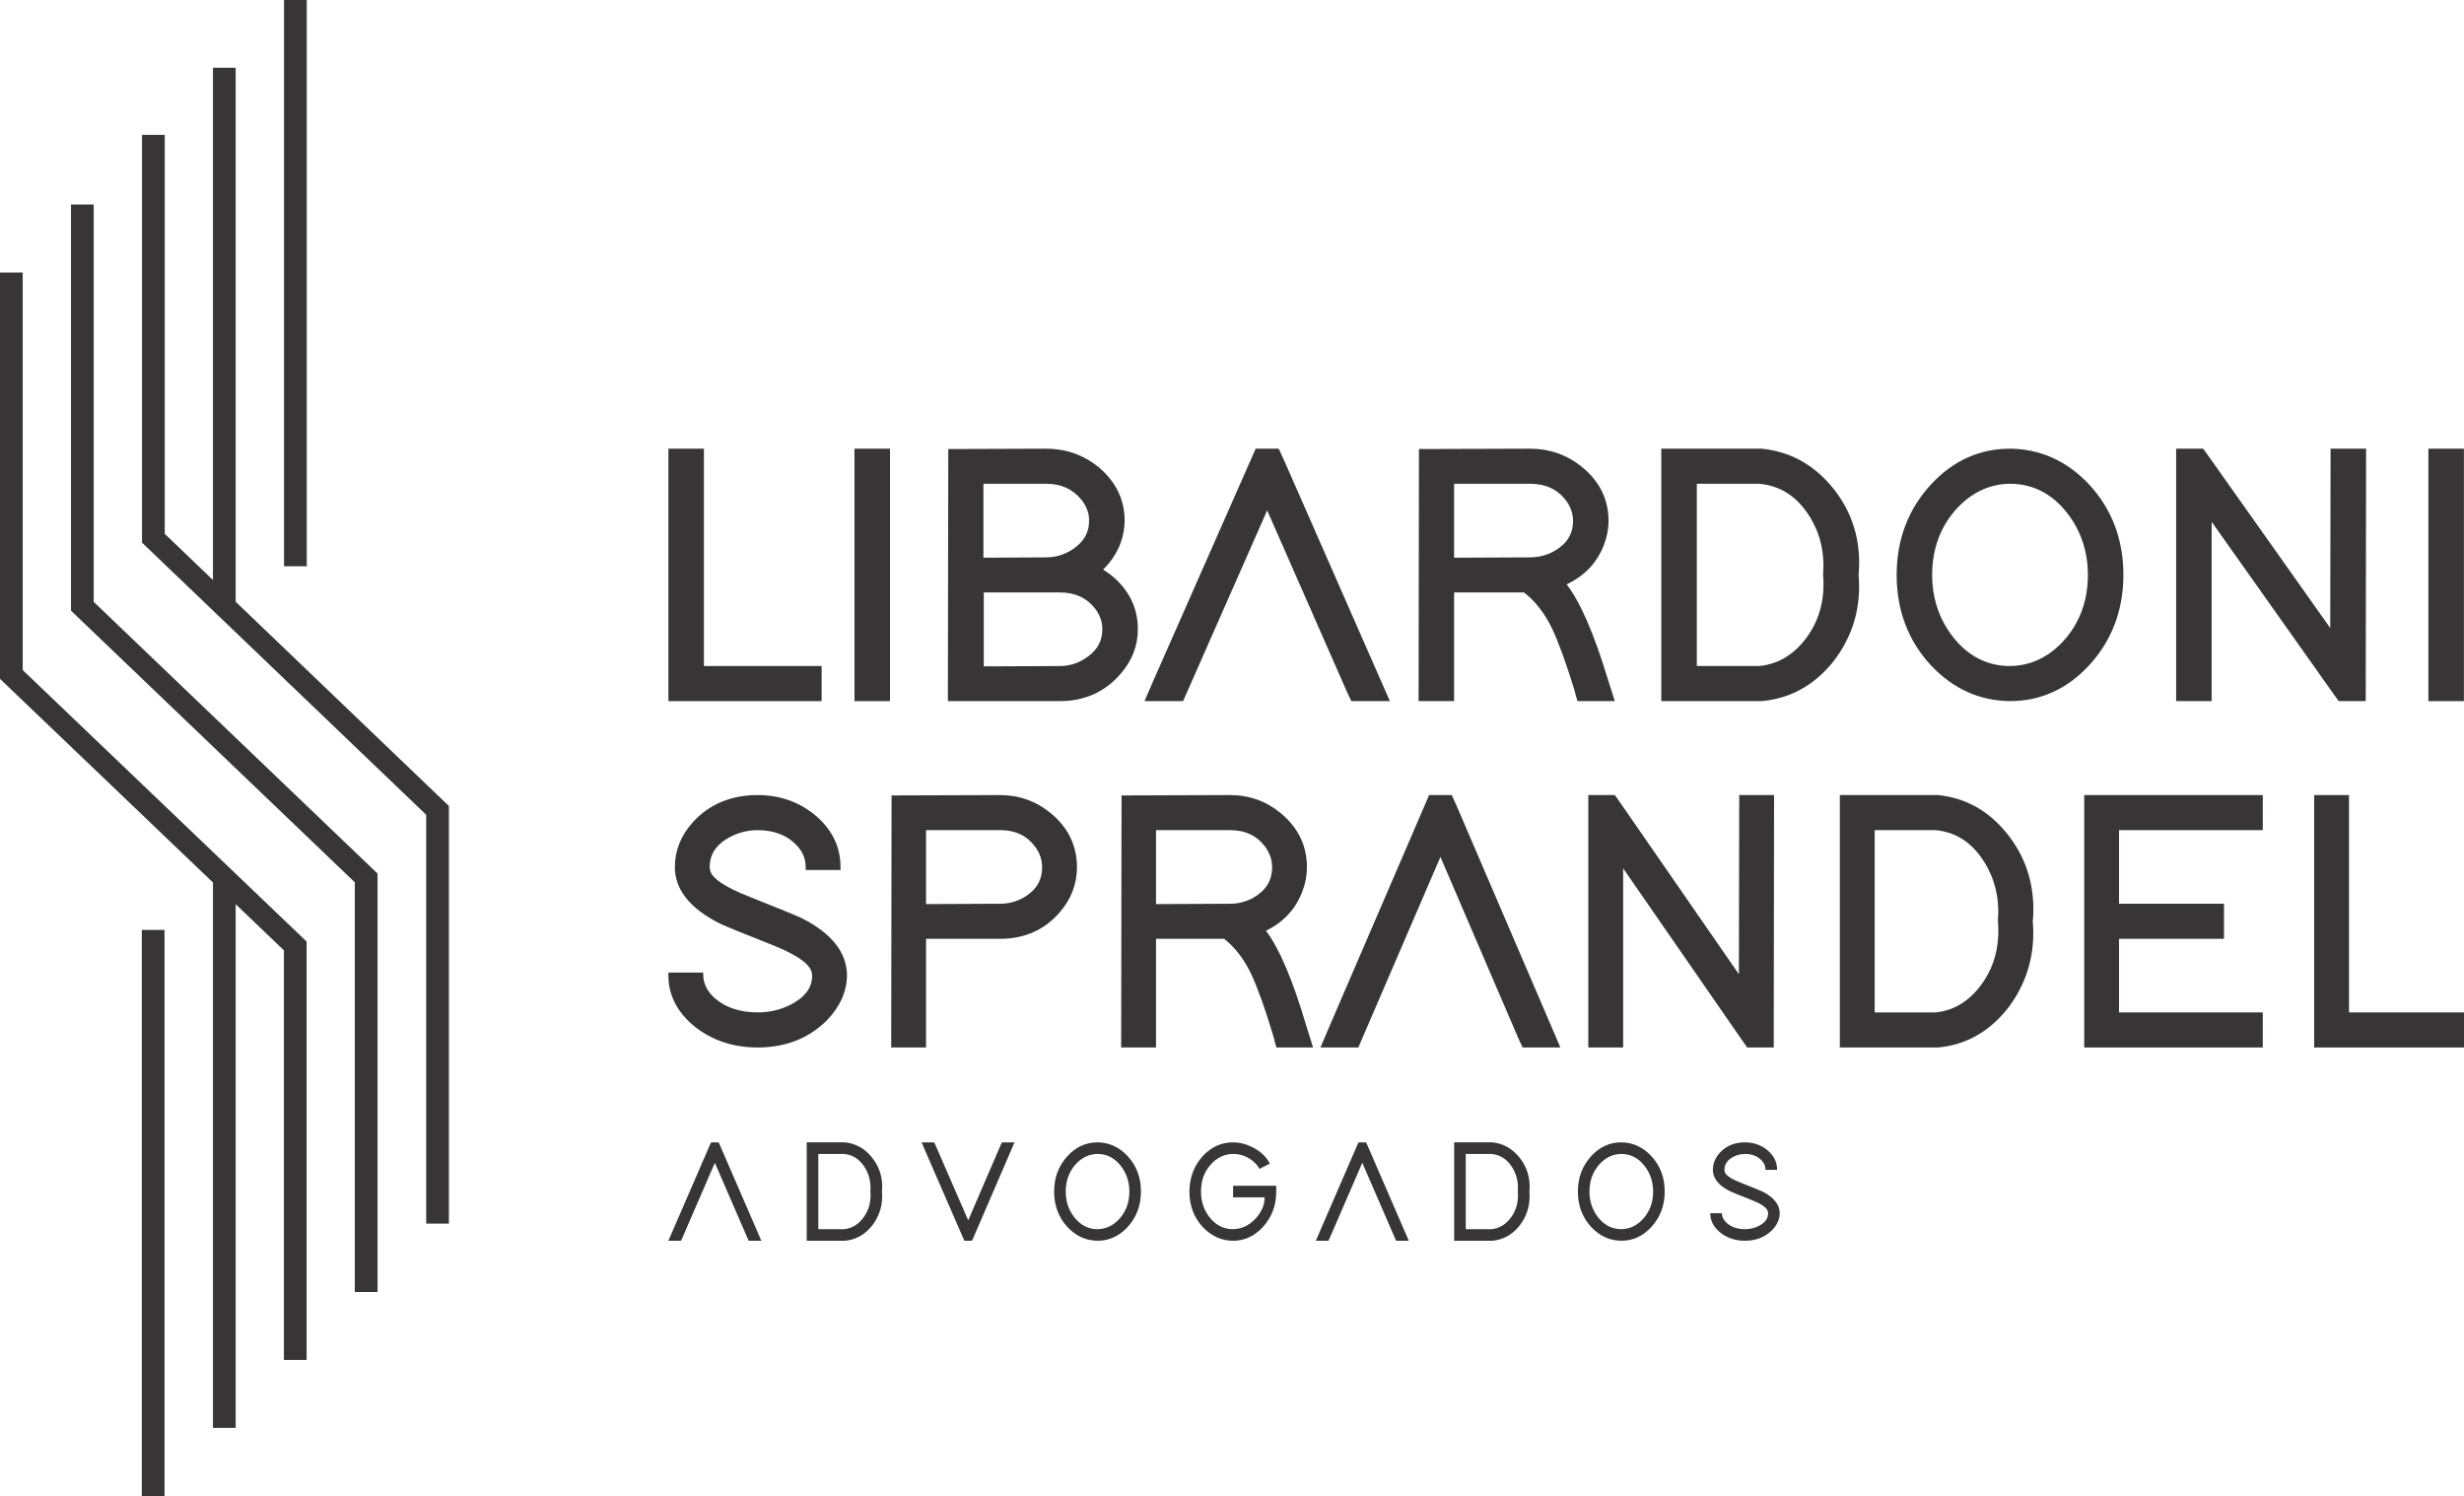
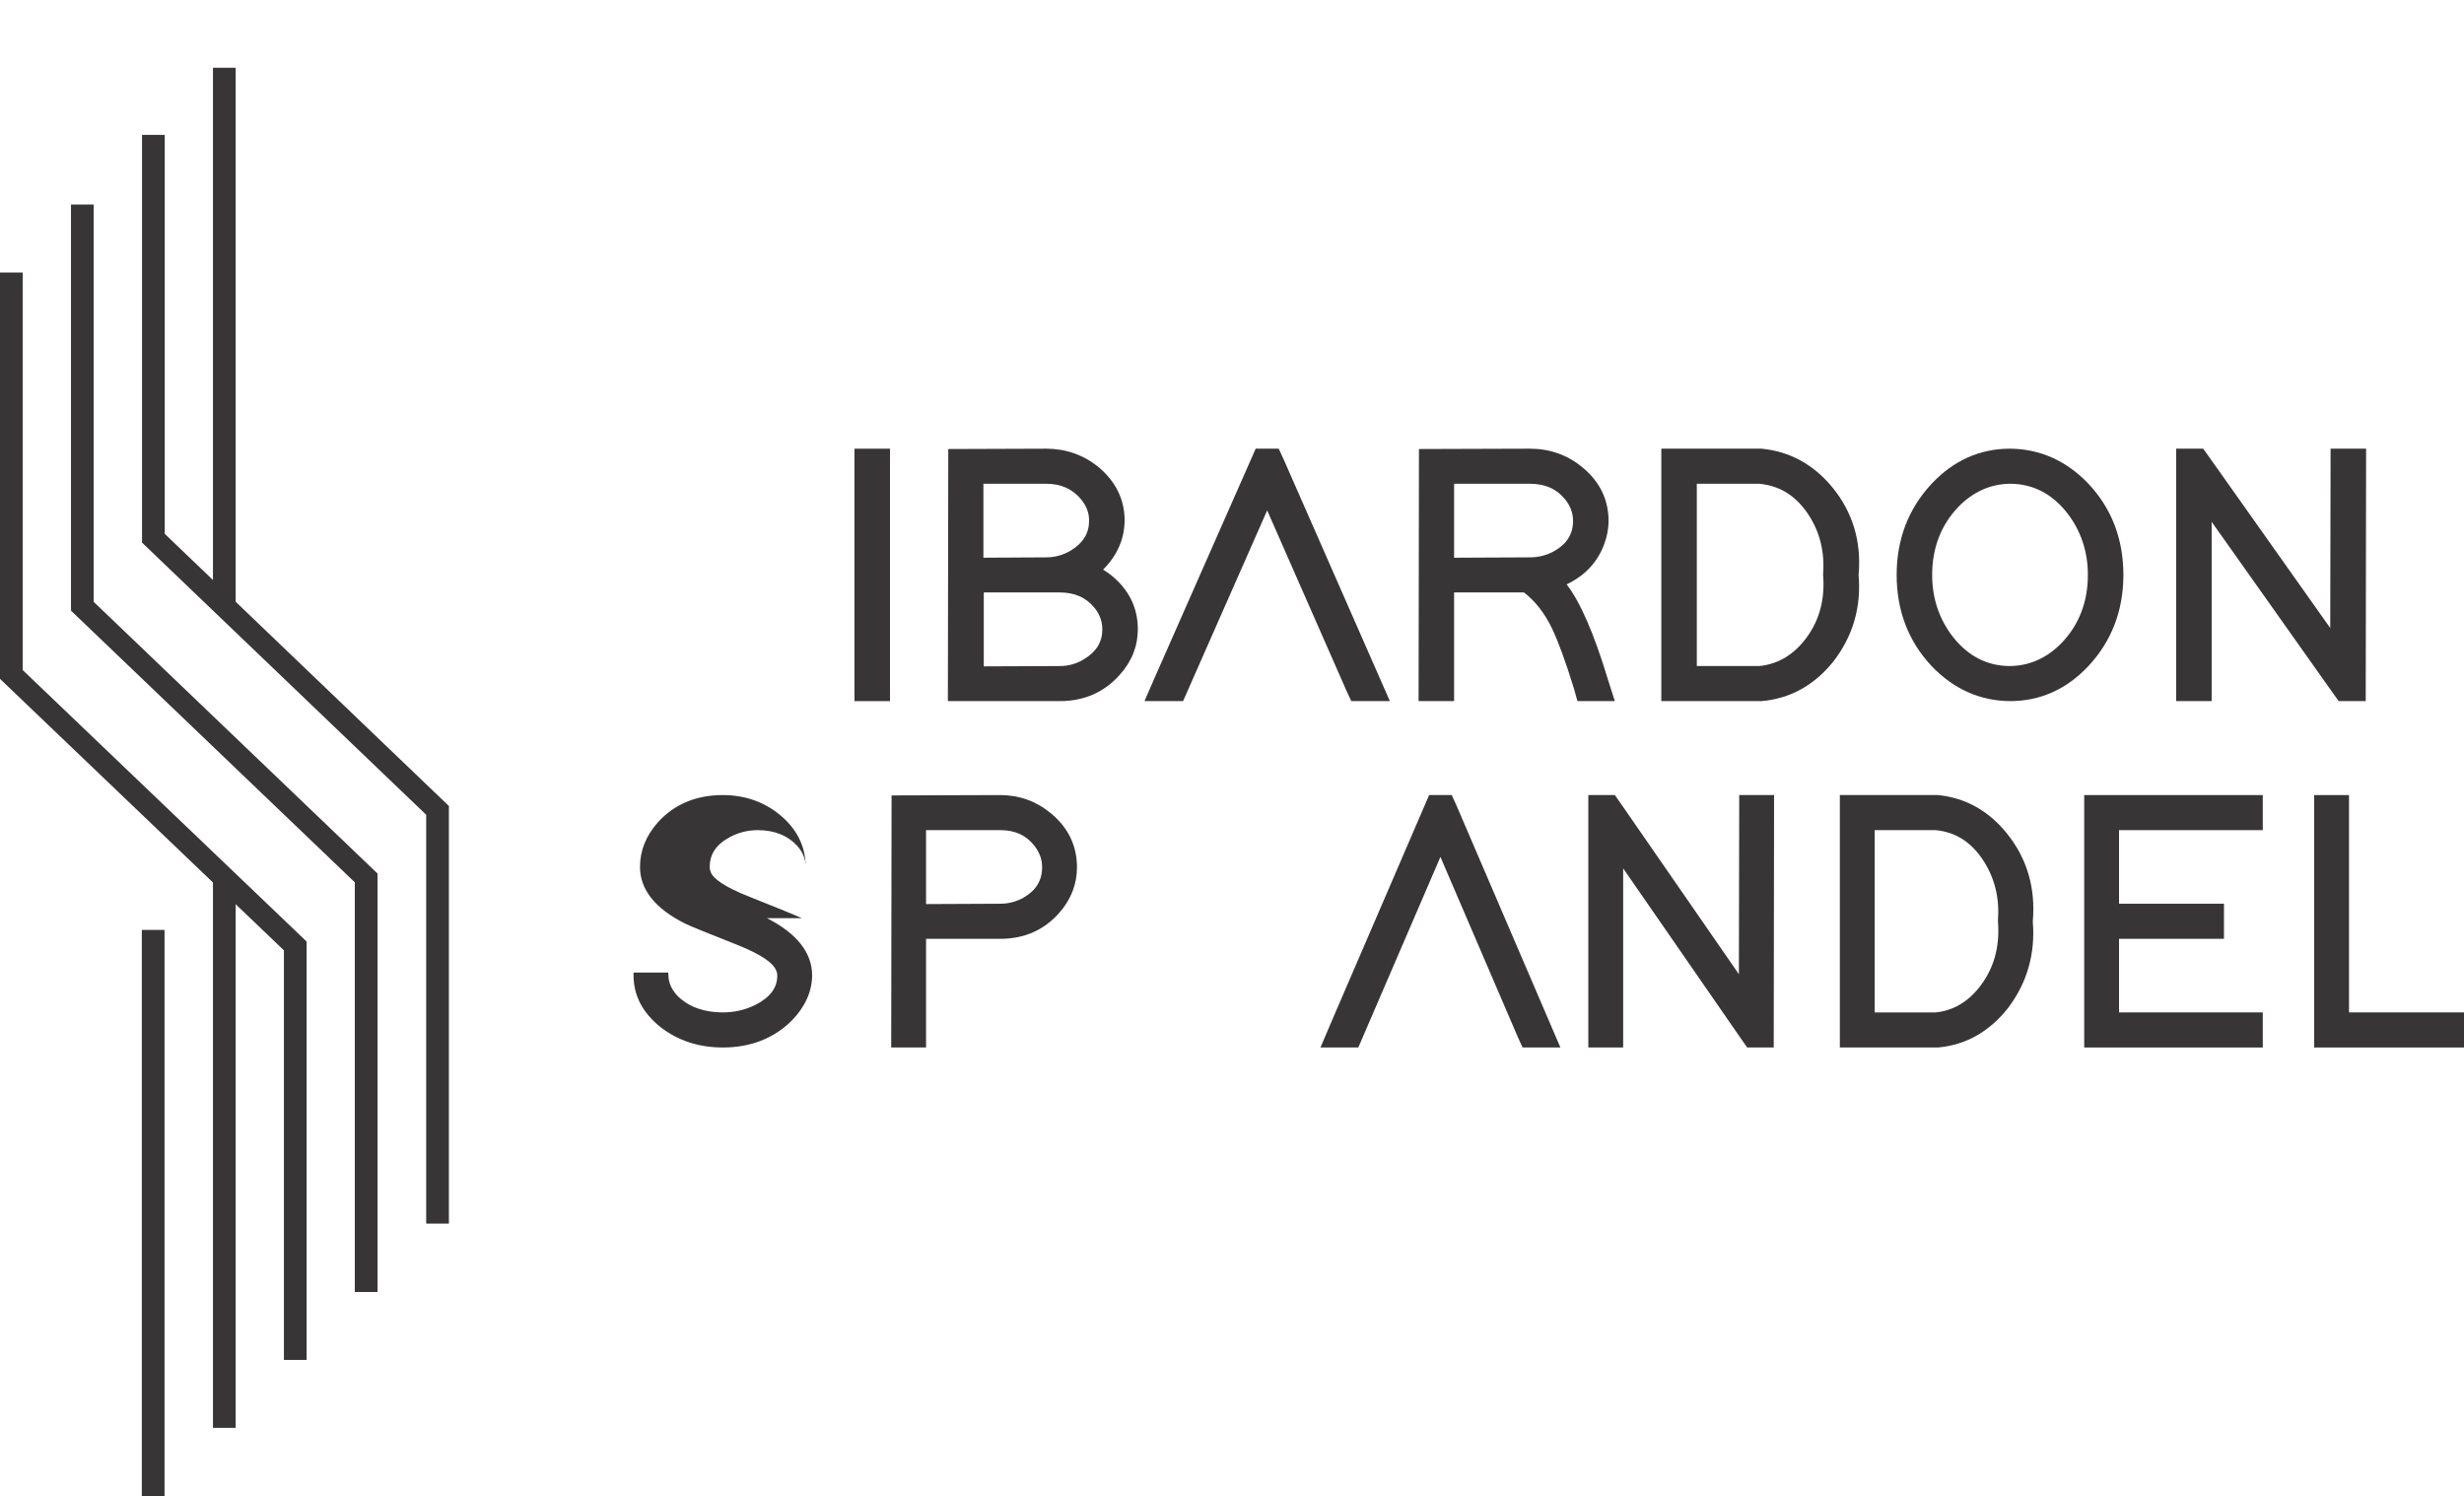
<svg xmlns="http://www.w3.org/2000/svg" xml:space="preserve" width="33mm" height="20.04mm" version="1.1" style="shape-rendering:geometricPrecision; text-rendering:geometricPrecision; image-rendering:optimizeQuality; fill-rule:evenodd; clip-rule:evenodd" viewBox="0 0 3300 2004">
  <defs>
    <style type="text/css">
   
    .fil1 {fill:#373535;fill-rule:nonzero}
    .fil0 {fill:#373535;fill-rule:nonzero}
   
  </style>
  </defs>
  <g id="Camada_x0020_1">
    <g id="_105553314499264">
      <g>
        <path class="fil0" d="M1370.83 1202.28c-9.62,5.45 -20.11,8.2 -31.2,8.2l-99.38 0.46 0 -99.06 99.38 0c20.01,0 35.18,7.1 46.29,21.68 6.59,8.72 9.77,17.93 9.77,28.11 0,17.68 -8.15,30.96 -24.86,40.61zm36.33 -113.15c-19.56,-16.08 -42.3,-24.2 -67.53,-24.2l-145.56 0.48 -0.49 337.61 46.67 0 0 -145.56 99.38 0c32.2,0 58.81,-11.75 79.09,-34.88 15.7,-17.82 23.65,-38.32 23.65,-60.91 0,-28.96 -11.84,-53.37 -35.21,-72.54z" />
-         <path class="fil0" d="M1073.75 1229.77c-7.78,-3.6 -30.98,-13.1 -69.04,-28.25 -36.99,-14.36 -48.82,-25.34 -52.14,-31.81 -1.37,-3 -2.06,-5.87 -2.06,-8.52 0,-17.29 8.91,-30.4 27.2,-40.07 11.54,-6.14 24.01,-9.23 37.07,-9.23 22.44,0 40.37,7.24 53.25,21.43 7.42,8.37 10.99,17.47 10.99,27.87l0 4.07 46.67 0 0 -4.07c0,-28.02 -12.17,-51.95 -36.2,-71.12 -21.17,-16.7 -46.3,-25.14 -74.71,-25.14 -35.69,0 -64.88,12.2 -86.78,36.28 -16.03,17.85 -24.16,38.03 -24.16,59.98 0,30.34 20.35,55.87 60.56,75.95 7.4,3.59 29.69,12.67 68.13,27.79 37.39,14.75 49.3,26.08 52.78,33.1 1.59,2.94 2.38,5.82 2.38,8.71 0,16.25 -9.49,29.04 -29.04,39.06 -13.48,6.8 -28.23,10.24 -43.87,10.24 -24.77,0 -44.9,-7.12 -59.68,-21.1 -8.61,-8.7 -12.96,-17.99 -13.25,-28.32l-0.1 -3.96 -46.55 0 0 4.08c0,26.39 12,49.51 35.75,68.74 23.41,18.26 51.62,27.54 83.83,27.54 37.19,0 68.3,-12.15 92.45,-36.18 17.66,-18.17 26.79,-38.37 27.14,-60.1 0,-30.64 -20.36,-56.51 -60.62,-76.97z" />
+         <path class="fil0" d="M1073.75 1229.77c-7.78,-3.6 -30.98,-13.1 -69.04,-28.25 -36.99,-14.36 -48.82,-25.34 -52.14,-31.81 -1.37,-3 -2.06,-5.87 -2.06,-8.52 0,-17.29 8.91,-30.4 27.2,-40.07 11.54,-6.14 24.01,-9.23 37.07,-9.23 22.44,0 40.37,7.24 53.25,21.43 7.42,8.37 10.99,17.47 10.99,27.87c0,-28.02 -12.17,-51.95 -36.2,-71.12 -21.17,-16.7 -46.3,-25.14 -74.71,-25.14 -35.69,0 -64.88,12.2 -86.78,36.28 -16.03,17.85 -24.16,38.03 -24.16,59.98 0,30.34 20.35,55.87 60.56,75.95 7.4,3.59 29.69,12.67 68.13,27.79 37.39,14.75 49.3,26.08 52.78,33.1 1.59,2.94 2.38,5.82 2.38,8.71 0,16.25 -9.49,29.04 -29.04,39.06 -13.48,6.8 -28.23,10.24 -43.87,10.24 -24.77,0 -44.9,-7.12 -59.68,-21.1 -8.61,-8.7 -12.96,-17.99 -13.25,-28.32l-0.1 -3.96 -46.55 0 0 4.08c0,26.39 12,49.51 35.75,68.74 23.41,18.26 51.62,27.54 83.83,27.54 37.19,0 68.3,-12.15 92.45,-36.18 17.66,-18.17 26.79,-38.37 27.14,-60.1 0,-30.64 -20.36,-56.51 -60.62,-76.97z" />
        <polygon class="fil0" points="2328.88,1304.89 2169.77,1074.91 2162.75,1064.92 2127.21,1064.92 2127.21,1403.01 2173.87,1403.01 2173.87,1163.09 2332.95,1393.02 2339.98,1403.01 2375.53,1403.01 2375.99,1064.92 2329.32,1064.92 " />
        <polygon class="fil0" points="1944.3,1064.92 1914,1064.92 1782.47,1370.16 1768.5,1403.01 1819.16,1403.01 1929.15,1147.74 2032.78,1388.99 2039.16,1403.01 2089.81,1403.01 1950.68,1078.95 " />
-         <path class="fil0" d="M1703.71 1161.68c0,17.67 -8.15,30.95 -24.87,40.61 -9.62,5.45 -20.13,8.2 -31.23,8.2l-99.38 0.46 0 -99.06 98.91 0c20.35,0 35.65,7.1 46.79,21.66 6.59,8.75 9.78,17.95 9.78,28.13zm-8.25 84.97c23.68,-11.54 40.11,-29.34 48.85,-52.93 4,-10.44 6.04,-21.22 6.04,-32.04 0,-29 -11.83,-53.39 -35.13,-72.52 -19.27,-16.08 -42.17,-24.26 -68.1,-24.26l-145.04 0.52 -0.52 337.6 46.67 0 0 -145.57 91.25 0c14.69,11.49 27.01,27.66 36.68,48.08 8.55,18.51 18.19,45.57 28.65,80.41l4.69 17.08 49.08 0 -9.36 -29.99c-17.88,-60.52 -35.94,-102.96 -53.76,-126.38z" />
        <polygon class="fil0" points="2791.35,1403.02 3030.5,1403.02 3030.5,1356.03 2837.99,1356.03 2837.99,1257.44 2978.54,1257.44 2978.54,1210.48 2837.99,1210.48 2837.99,1111.89 3030.5,1111.89 3030.5,1064.93 2791.35,1064.93 " />
        <path class="fil0" d="M2675.84 1234.3c2.8,34.32 -5.79,64.2 -25.55,88.79 -15.91,19.75 -35.55,30.82 -57.96,32.96l-81.58 0 0 -244.16 81.21 -0.02c27.46,2.51 48.83,16.32 65.25,42.25 14.56,23.1 20.82,49.37 18.61,78.39l0.02 1.79zm-80.23 -169.37l-131.53 -0.02 0 338.12 131.31 0 0.2 -0.03c37.24,-3.33 68.79,-21.16 93.85,-53.02 25.51,-33.66 36.63,-72.82 33.05,-115.66 3.92,-44.87 -7.71,-84.52 -34.6,-117.91 -24.64,-30.51 -55.7,-47.85 -92.28,-51.48z" />
        <polygon class="fil0" points="3146,1356.03 3146,1064.93 3099.33,1064.93 3099.33,1403.02 3300,1403.02 3300,1356.03 " />
      </g>
      <g>
-         <polygon class="fil0" points="942.75,600.97 895.2,600.97 895.2,939.07 1100.36,939.07 1100.36,892.11 942.75,892.11 " />
        <path class="fil0" d="M2796.27 770.02c0,35.93 -11.74,66.5 -34.82,90.81 -19.81,20.45 -43.2,30.98 -69.47,31.27 -30.37,0 -56.15,-13.18 -76.57,-39.18 -18.39,-23.73 -27.7,-51.65 -27.7,-82.9 0,-35.91 11.72,-66.49 34.82,-90.84 19.81,-20.42 43.18,-30.93 69.45,-31.22 30.39,0 56.15,13.18 76.57,39.18 18.39,23.73 27.72,51.63 27.72,82.88zm-104.29 -169.05c-40.39,0 -75.69,15.79 -104.91,46.91 -31.12,33.3 -46.9,74.39 -46.9,122.14 0,47.75 15.61,88.7 46.41,121.69 29.54,31.11 65.01,47.04 105.37,47.36l0.03 0c40.38,0 75.71,-15.77 104.95,-46.89 31.11,-33.32 46.89,-74.41 46.89,-122.16 0,-47.75 -15.62,-88.7 -46.42,-121.67 -29.54,-31.11 -64.99,-47.04 -105.42,-47.38z" />
        <polygon class="fil0" points="1144.4,939.08 1191.95,939.08 1191.95,600.99 1144.4,600.99 " />
        <polygon class="fil0" points="3120.86,841.2 2957.83,610.91 2950.68,600.97 2914.47,600.97 2914.47,939.07 2962.03,939.07 2962.03,698.91 3125.03,929.13 3132.17,939.07 3168.38,939.07 3168.88,600.97 3121.33,600.97 " />
        <path class="fil0" d="M2441.67 770.35c2.84,34.33 -5.95,64.2 -26.17,88.8 -16.28,19.73 -36.39,30.8 -59.39,32.94l-83.59 0 0 -244.15 83.23 -0.02c28.15,2.5 50.03,16.35 66.87,42.33 14.85,23.07 21.26,49.32 19.03,78.31l0.02 1.79zm-82.22 -169.36l-134.48 0 0 338.09 134.26 0 0.17 -0.02c38.08,-3.32 70.34,-21.11 95.97,-53 26.12,-33.64 37.51,-72.82 33.83,-115.69 4.02,-44.88 -7.89,-84.57 -35.4,-117.96 -25.24,-30.46 -56.96,-47.77 -94.35,-51.42z" />
        <path class="fil0" d="M1434.02 737.41c-10.15,6.06 -21.22,9.13 -32.9,9.13l-84.06 0.46 0 -99.06 84.06 0c19.94,0 35.33,6.97 47.08,21.28 7,8.72 10.42,17.9 10.42,28.01 0,17.07 -8.06,30.2 -24.6,40.18zm17.67 145.6c-9.79,6.03 -20.7,9.11 -32.36,9.11l-101.77 0.43 0 -99.03 101.79 0c20.24,0 35.61,6.95 47.04,21.24 6.61,8.58 9.95,18.01 9.95,28.03 0,17.09 -8.06,30.22 -24.65,40.22zm36.17 -112.81c-3.34,-2.58 -6.88,-5.01 -10.54,-7.26 18.83,-18.69 28.53,-40.73 28.87,-65.71 0,-28.3 -11.95,-52.55 -35.53,-72.1 -20.02,-16.03 -43.42,-24.15 -69.54,-24.15l-131.12 0.46 -0.52 337.63 149.87 0c32.61,0 59.64,-11.88 80.36,-35.3 16.06,-17.84 24.18,-38.34 24.18,-60.98 0,-28.96 -12.11,-53.37 -36.03,-72.59z" />
-         <polygon class="fil0" points="3252.33,939.08 3299.88,939.08 3299.88,600.99 3252.33,600.99 " />
        <path class="fil0" d="M2106.76 697.72c0,17.66 -8.36,30.94 -25.49,40.59 -9.82,5.44 -20.57,8.22 -32.01,8.22l-101.81 0.49 0 -99.08 101.32 0c20.87,0 36.58,7.12 47.99,21.7 6.73,8.71 10,17.93 10,28.08zm-8.6 85c24.23,-11.54 41.03,-29.34 49.94,-52.91 4.11,-10.48 6.2,-21.26 6.2,-32.09 0,-28.99 -12.1,-53.4 -35.96,-72.54 -19.71,-16.06 -43.11,-24.21 -69.6,-24.21l-148.35 0.47 -0.49 337.63 47.55 0 0 -145.55 93.56 0c15.02,11.49 27.67,27.69 37.56,48.11 8.74,18.48 18.61,45.54 29.32,80.4l4.78 17.04 50.04 0 -9.56 -30c-18.31,-60.49 -36.8,-102.96 -54.99,-126.35z" />
        <polygon class="fil0" points="1712.53,600.97 1681.72,600.97 1547.11,906.2 1532.8,939.07 1584.48,939.07 1697.11,683.61 1803.26,925.08 1809.77,939.07 1861.43,939.07 1719.06,615 " />
      </g>
    </g>
-     <path class="fil0" d="M914.2 1657.22l43.2 -99.79 43.22 99.79 2.13 4.65 16.85 0 -4.65 -10.85 -50.37 -116.27 -2.14 -4.65 -10.07 0 -2.13 4.65 -50.38 116.27 -4.66 10.85 16.86 0 2.14 -4.65zm174 4.65l42.63 0 0.39 0 0.39 0c14.59,-1.29 26.8,-8.14 36.62,-20.54 10.07,-13.18 14.41,-28.29 12.98,-45.34 1.55,-17.57 -2.97,-32.88 -13.56,-45.93 -9.69,-11.88 -21.7,-18.54 -36.04,-19.96l-0.39 0 -43.02 0 -7.75 0 0 7.76 0 116.26 0 7.75 7.75 0zm7.75 -15.5l0 -100.76 34.49 0c11.5,1.03 20.67,6.91 27.52,17.63 6.07,9.56 8.65,20.28 7.75,32.17l0 0.58c1.16,14.21 -2.39,26.42 -10.66,36.62 -6.71,8.27 -14.92,12.85 -24.61,13.76l-34.49 0zm143.01 -105.42l50.57 116.27 2.13 4.65 10.08 0 2.13 -4.65 50.18 -116.27 4.65 -10.85 -16.85 0 -2.13 4.65 -43.02 99.8 -43.4 -99.8 -2.14 -4.65 -16.86 0 4.66 10.85zm172.83 55.04c0,18.73 5.95,34.56 17.84,47.47 11.36,12.14 24.8,18.28 40.3,18.41 15.5,0 28.87,-6.07 40.11,-18.22 12.01,-13.04 18.02,-28.93 18.02,-47.66 0,-18.73 -5.94,-34.56 -17.82,-47.47 -11.37,-12.15 -24.81,-18.28 -40.31,-18.42 -15.5,0 -28.87,6.08 -40.11,18.22 -12.02,13.05 -18.03,28.94 -18.03,47.67zm15.51 0c0,-14.86 4.71,-27.32 14.14,-37.4 8.15,-8.53 17.64,-12.85 28.49,-12.98 12.53,0 23,5.42 31.39,16.27 7.5,9.82 11.24,21.19 11.24,34.11 0,14.85 -4.72,27.32 -14.15,37.39 -8.13,8.53 -17.63,12.86 -28.48,12.99 -12.53,0 -22.99,-5.43 -31.39,-16.28 -7.49,-9.81 -11.24,-21.18 -11.24,-34.1zm224.19 7.75l42.24 0c0,10.08 -4,19.51 -12.01,28.29 -8.79,9.43 -18.92,14.21 -30.42,14.34 -12.66,0 -23.26,-5.49 -31.79,-16.47 -7.36,-9.69 -11.04,-20.99 -11.04,-33.91 0,-14.99 4.72,-27.46 14.15,-37.4 8.14,-8.53 17.69,-12.85 28.68,-12.98 10.59,-0.13 20.02,3.49 28.29,10.85 3.1,2.97 5.49,6.01 7.17,9.1l13.95 -6.97c-4.66,-9.17 -12.47,-16.53 -23.45,-22.09 -8.52,-4.26 -17.18,-6.4 -25.96,-6.4 -15.5,0 -28.94,6.08 -40.31,18.22 -11.88,13.17 -17.89,29.06 -18.02,47.67 0,18.73 5.95,34.56 17.83,47.47 11.5,12.14 25,18.28 40.5,18.41 15.37,0 28.67,-6.07 39.92,-18.22 12.01,-13.04 18.01,-28.93 18.01,-47.66l0 -7.75 -57.74 0 0 15.5zm129.83 53.48l43.2 -99.79 43.22 99.79 2.13 4.65 16.85 0 -4.65 -10.85 -50.37 -116.27 -2.14 -4.65 -10.07 0 -2.13 4.65 -50.38 116.27 -4.66 10.85 16.86 0 2.14 -4.65zm174 4.65l42.63 0 0.39 0 0.39 0c14.59,-1.29 26.8,-8.14 36.62,-20.54 10.07,-13.18 14.41,-28.29 12.98,-45.34 1.55,-17.57 -2.97,-32.88 -13.56,-45.93 -9.69,-11.88 -21.7,-18.54 -36.04,-19.96l-0.39 0 -43.02 0 -7.75 0 0 7.76 0 116.26 0 7.75 7.75 0zm7.75 -15.5l0 -100.76 34.5 0c11.49,1.03 20.66,6.91 27.51,17.63 6.07,9.56 8.65,20.28 7.75,32.17l0 0.58c1.16,14.21 -2.39,26.42 -10.66,36.62 -6.71,8.27 -14.92,12.85 -24.6,13.76l-34.5 0zm150.17 -50.38c0,18.73 5.95,34.56 17.83,47.47 11.37,12.14 24.81,18.28 40.31,18.41 15.5,0 28.87,-6.07 40.11,-18.22 12.01,-13.04 18.02,-28.93 18.02,-47.66 0,-18.73 -5.94,-34.56 -17.82,-47.47 -11.38,-12.15 -24.81,-18.28 -40.31,-18.42 -15.5,0 -28.88,6.08 -40.11,18.22 -12.02,13.05 -18.03,28.94 -18.03,47.67zm15.5 0c0,-14.86 4.72,-27.32 14.15,-37.4 8.14,-8.53 17.64,-12.85 28.49,-12.98 12.52,0 23,5.42 31.39,16.27 7.49,9.82 11.24,21.19 11.24,34.11 0,14.85 -4.72,27.32 -14.15,37.39 -8.13,8.53 -17.63,12.86 -28.48,12.99 -12.53,0 -23,-5.43 -31.39,-16.28 -7.49,-9.81 -11.25,-21.18 -11.25,-34.1zm251.33 -29.07c0,-10.72 -4.66,-19.76 -13.96,-27.13 -8.27,-6.46 -17.96,-9.69 -29.06,-9.69 -13.95,0 -25.19,4.65 -33.72,13.96 -6.2,6.84 -9.3,14.46 -9.3,22.86 0,11.5 7.81,21.13 23.45,28.87 2.97,1.43 12.08,5.11 27.32,11.05 12.53,4.91 19.89,9.56 22.09,13.95 0.78,1.42 1.17,2.84 1.17,4.27 0,7.1 -4.2,12.78 -12.6,17.05 -5.69,2.84 -11.82,4.26 -18.41,4.26 -10.46,0 -18.86,-2.97 -25.19,-8.92 -3.75,-3.74 -5.68,-7.88 -5.81,-12.39l-15.5 0c0,10.07 4.58,18.79 13.75,26.15 9.18,7.11 20.08,10.66 32.75,10.66 14.6,0 26.61,-4.65 36.04,-13.95 6.85,-6.98 10.33,-14.6 10.47,-22.86 0,-11.63 -7.82,-21.39 -23.45,-29.27 -3.1,-1.42 -12.34,-5.16 -27.71,-11.23 -12.41,-4.78 -19.7,-9.31 -21.9,-13.57 -0.64,-1.42 -0.97,-2.78 -0.97,-4.07 0,-7.49 3.95,-13.31 11.83,-17.44 4.9,-2.58 10.13,-3.87 15.69,-3.87 9.56,0 17.12,3.03 22.67,9.1 3.23,3.62 4.84,7.69 4.84,12.21l15.51 0z" />
    <g id="_105553314471456">
-       <polygon class="fil1" points="380.41,91.53 380.41,0 410.83,0 410.83,758.46 380.41,758.46 " />
      <polygon class="fil1" points="189.93,1337.07 189.93,1245.54 220.34,1245.54 220.34,2004 189.93,2004 " />
      <polygon class="fil1" points="285.22,146.7 285.22,90.78 315.63,90.78 315.63,817.07 285.22,817.07 " />
      <polygon class="fil1" points="285.22,1260.08 285.22,1176.79 315.63,1176.79 315.63,1912.5 285.22,1912.5 " />
      <polygon class="fil1" points="30.41,365.04 30.41,897.49 410.65,1261.12 410.65,1821.47 380.23,1821.47 380.23,1272.89 -0,909.27 -0,365.04 " />
      <polygon class="fil1" points="125.49,273.95 125.49,806.14 505.62,1170.04 505.62,1730.5 475.2,1730.5 475.2,1181.81 95.08,817.91 95.08,273.95 " />
      <polygon class="fil1" points="220.63,180.68 220.63,715.01 601.2,1079.56 601.2,1638.94 570.79,1638.94 570.79,1091.33 190.21,726.78 190.21,180.68 " />
    </g>
  </g>
</svg>